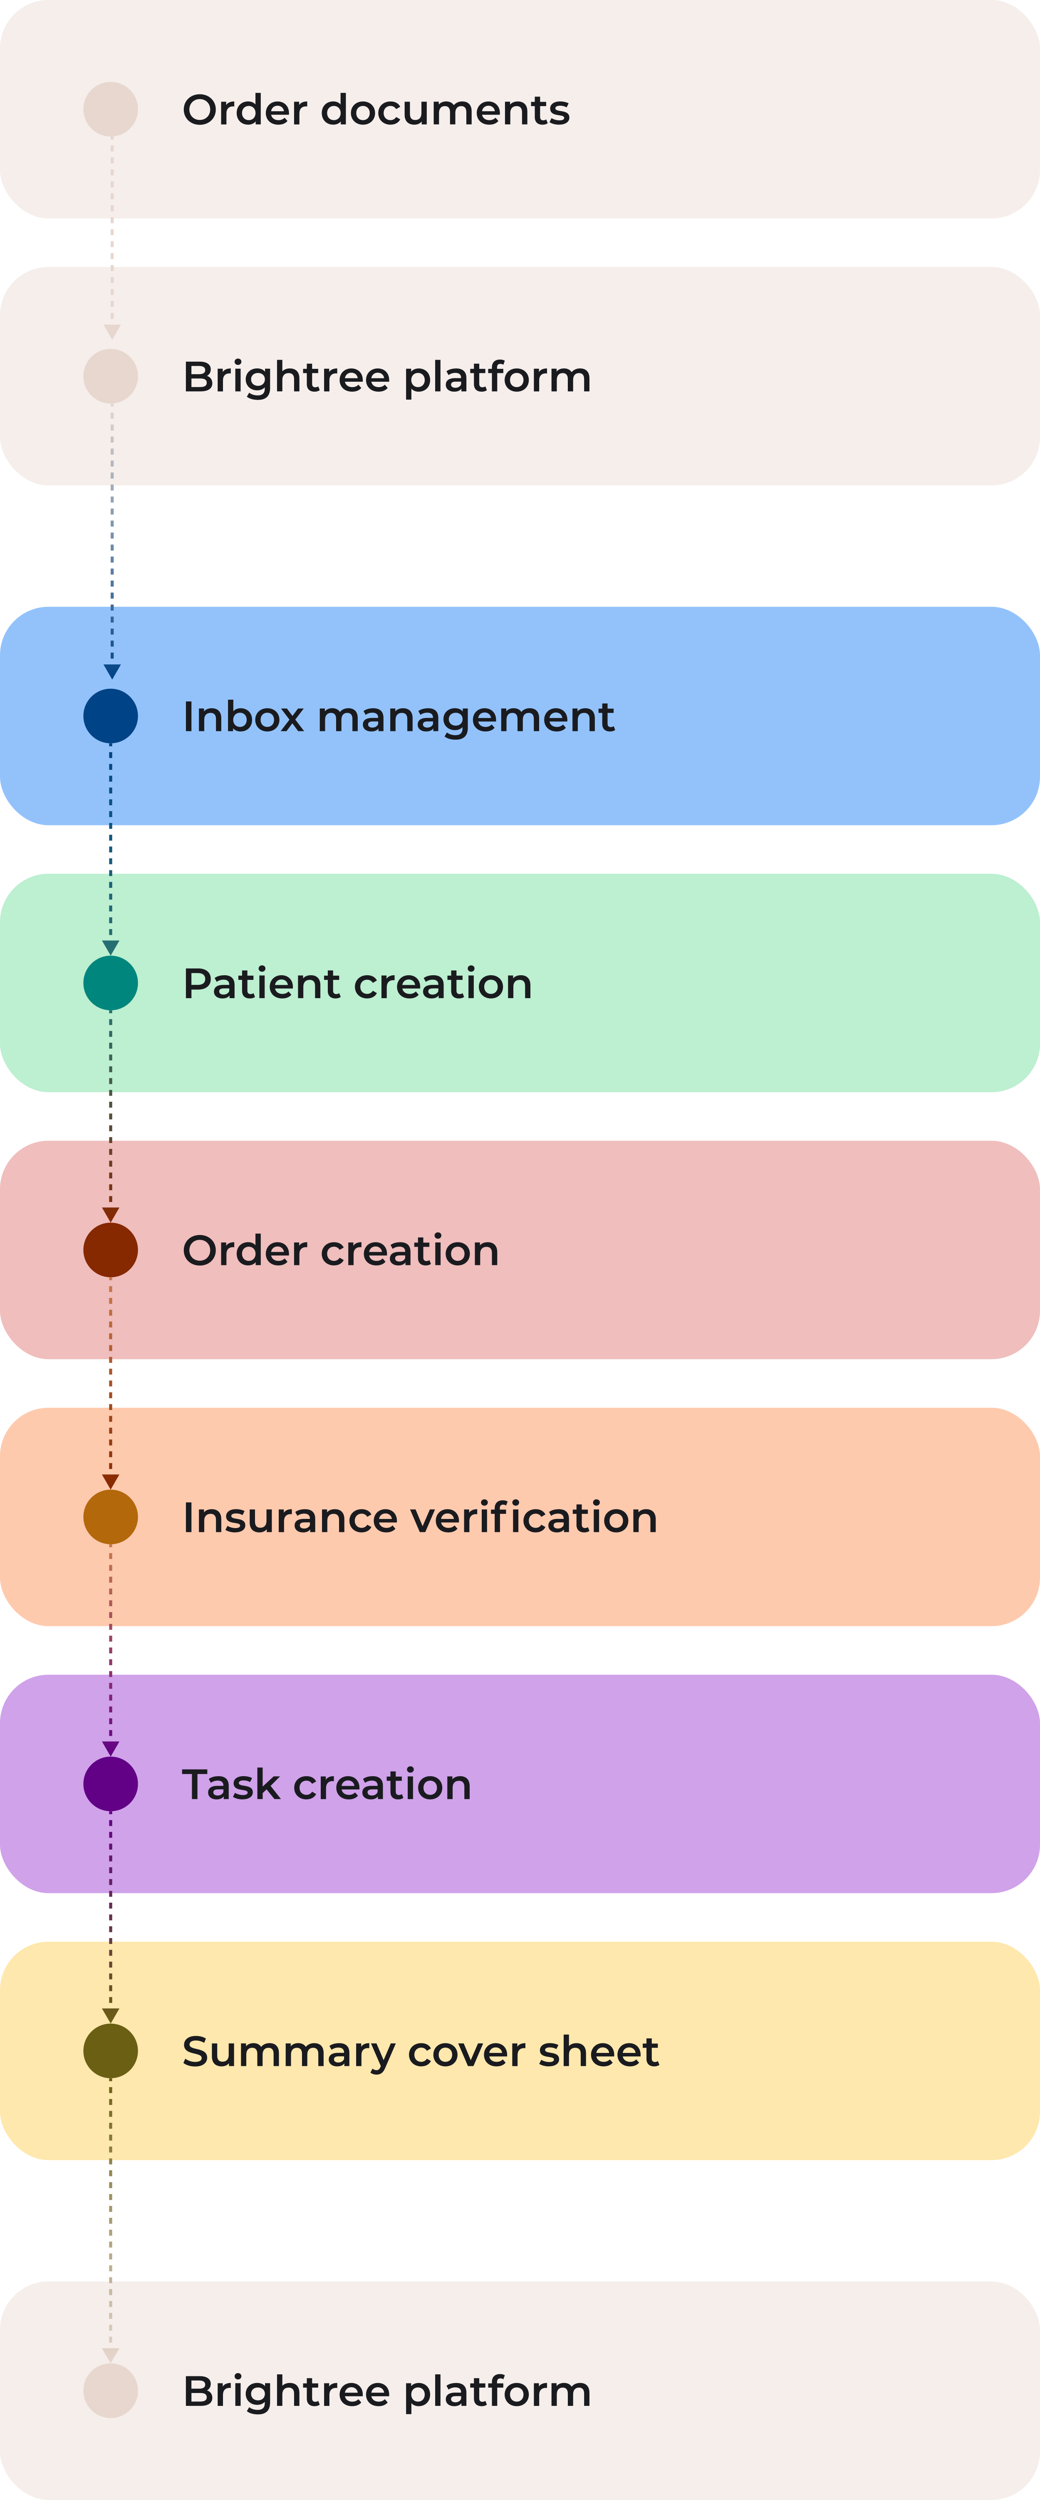
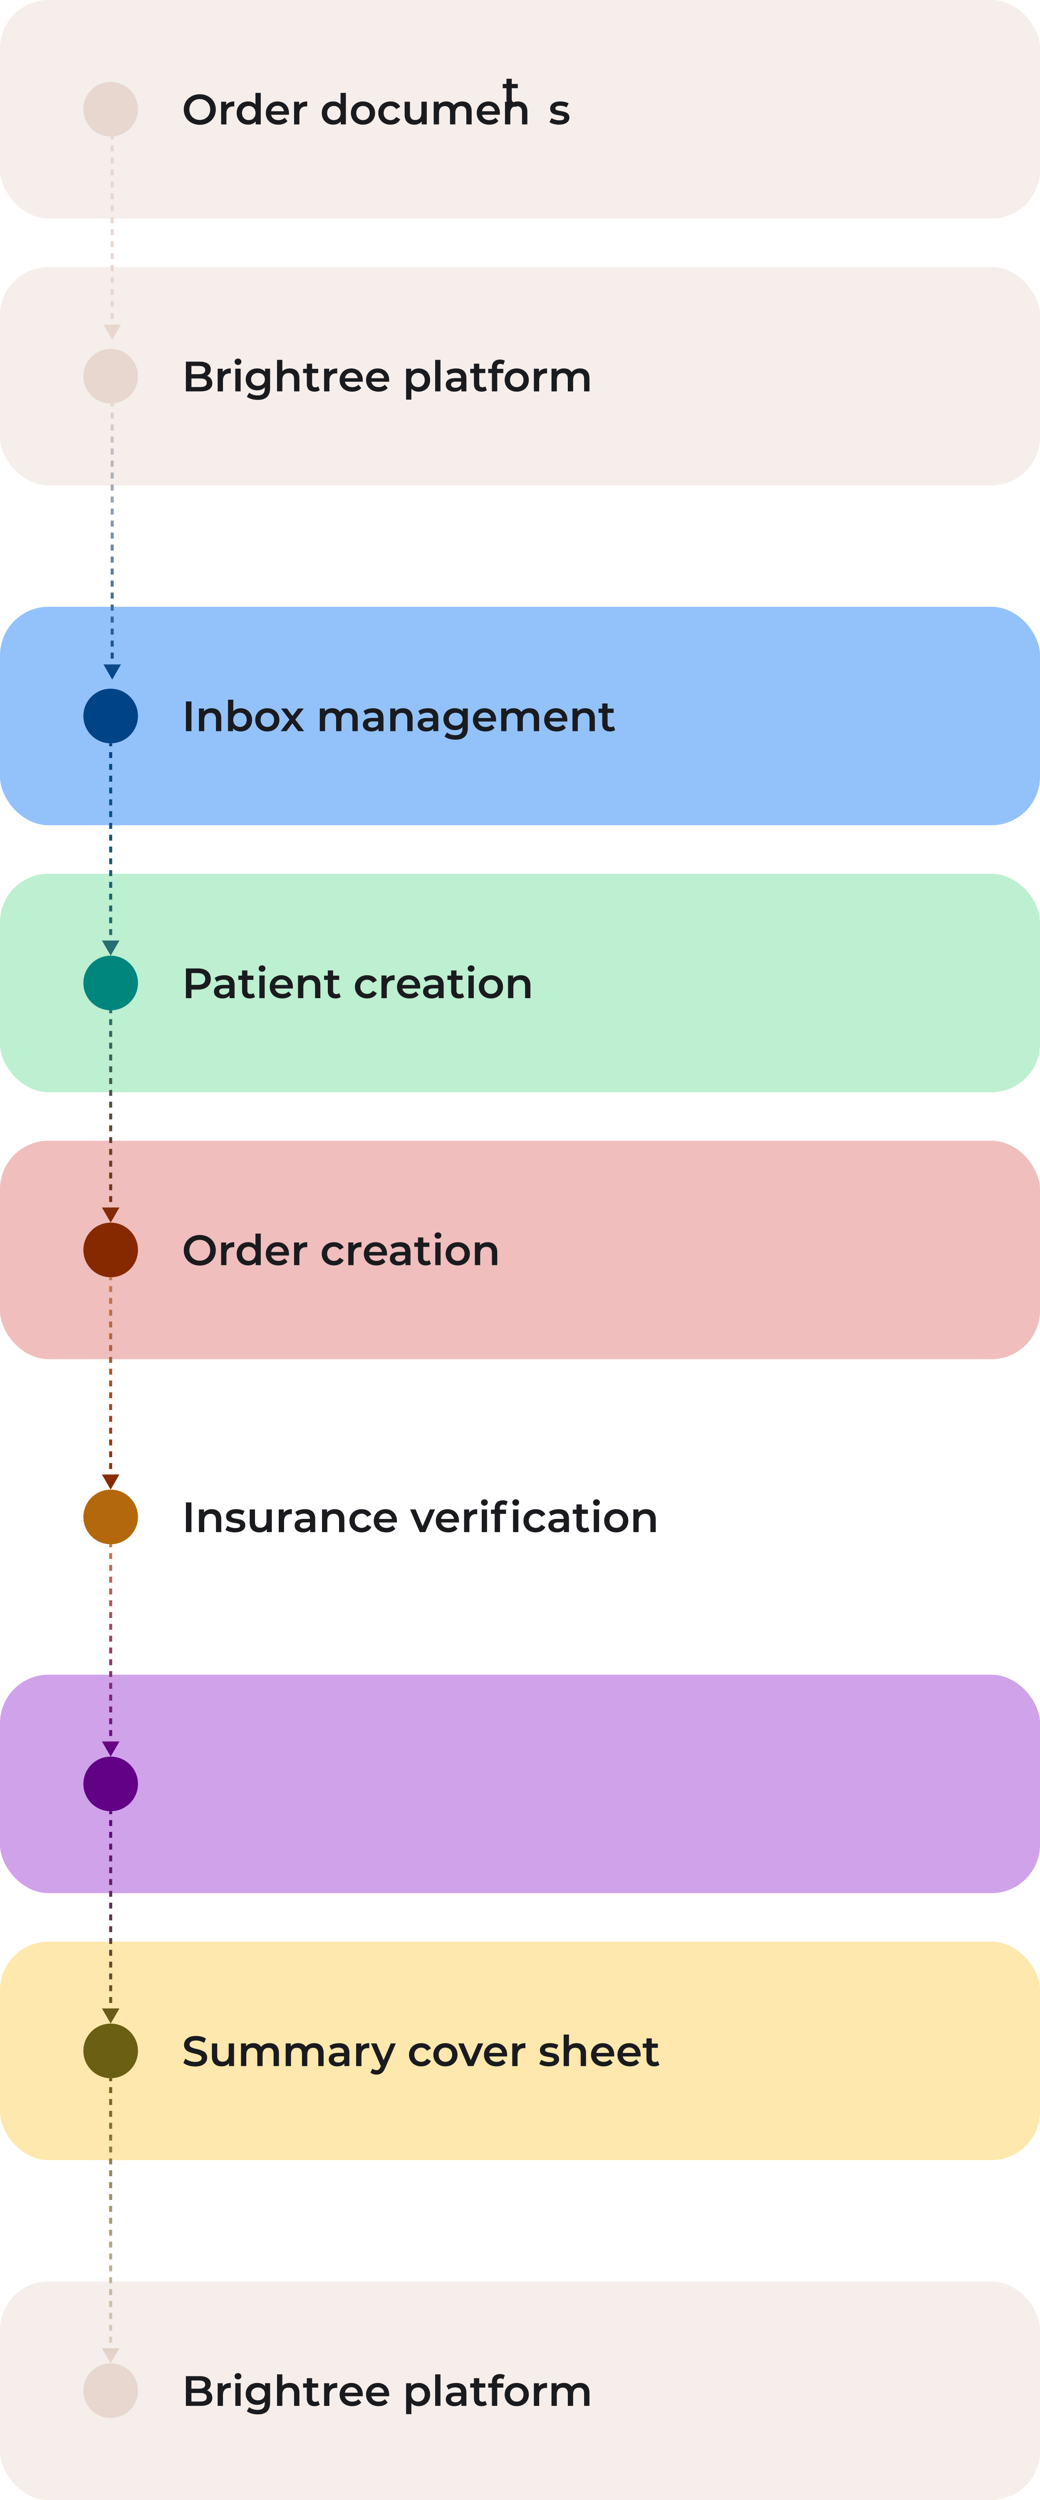
<svg xmlns="http://www.w3.org/2000/svg" id="Layer_2" data-name="Layer 2" viewBox="0 0 343 824">
  <defs>
    <style>
      .cls-1 {
        fill: #fecaae;
      }

      .cls-2 {
        fill: #efbebd;
      }

      .cls-3 {
        fill: url(#linear-gradient-7);
      }

      .cls-4 {
        fill: url(#linear-gradient-5);
      }

      .cls-5 {
        fill: url(#linear-gradient-6);
      }

      .cls-6 {
        fill: url(#linear-gradient-4);
      }

      .cls-7 {
        fill: url(#linear-gradient-3);
      }

      .cls-8 {
        fill: url(#linear-gradient-2);
      }

      .cls-9 {
        fill: #e7d7cf;
      }

      .cls-10 {
        fill: #ffe8ad;
      }

      .cls-11 {
        fill: url(#linear-gradient);
      }

      .cls-12 {
        stroke: #bdefd1;
      }

      .cls-12, .cls-13 {
        fill: none;
      }

      .cls-14 {
        fill: #00867d;
      }

      .cls-15 {
        fill: #1a1b1f;
      }

      .cls-16 {
        fill: #620086;
      }

      .cls-13 {
        stroke: #93c2fb;
      }

      .cls-17 {
        fill: #b4680c;
      }

      .cls-18 {
        fill: #d0a2ea;
      }

      .cls-19 {
        fill: #bdefd1;
      }

      .cls-20 {
        fill: #862800;
      }

      .cls-21 {
        fill: #6a5f13;
      }

      .cls-22 {
        fill: #f5eeeb;
      }

      .cls-23 {
        fill: #004386;
      }

      .cls-24 {
        fill: #93c2fb;
      }
    </style>
    <linearGradient id="linear-gradient" x1="36.49" y1="335" x2="36.49" y2="405" gradientTransform="translate(0 826) scale(1 -1)" gradientUnits="userSpaceOnUse">
      <stop offset="0" stop-color="#862800" />
      <stop offset="1" stop-color="#cb7a4a" />
    </linearGradient>
    <linearGradient id="linear-gradient-2" x1="36.5" y1="247" x2="36.5" y2="317" gradientTransform="translate(0 826) scale(1 -1)" gradientUnits="userSpaceOnUse">
      <stop offset="0" stop-color="#620086" />
      <stop offset="1" stop-color="#cb7a4a" />
    </linearGradient>
    <linearGradient id="linear-gradient-3" x1="36.5" y1="159" x2="36.5" y2="229" gradientTransform="translate(0 826) scale(1 -1)" gradientUnits="userSpaceOnUse">
      <stop offset="0" stop-color="#6a5f13" />
      <stop offset="1" stop-color="#620086" />
    </linearGradient>
    <linearGradient id="linear-gradient-4" x1="37" y1="693" x2="37" y2="602" gradientTransform="translate(0 826) scale(1 -1)" gradientUnits="userSpaceOnUse">
      <stop offset="0" stop-color="#e7d7cf" />
      <stop offset="1" stop-color="#004386" />
    </linearGradient>
    <linearGradient id="linear-gradient-5" x1="36.5" y1="511" x2="36.5" y2="581" gradientTransform="translate(0 826) scale(1 -1)" gradientUnits="userSpaceOnUse">
      <stop offset="0" stop-color="#277070" />
      <stop offset="1" stop-color="#004386" />
    </linearGradient>
    <linearGradient id="linear-gradient-6" x1="36.5" y1="423" x2="36.5" y2="493" gradientTransform="translate(0 826) scale(1 -1)" gradientUnits="userSpaceOnUse">
      <stop offset="0" stop-color="#862800" />
      <stop offset="1" stop-color="#277070" />
    </linearGradient>
    <linearGradient id="linear-gradient-7" x1="36.49" y1="47" x2="36.49" y2="141" gradientTransform="translate(0 826) scale(1 -1)" gradientUnits="userSpaceOnUse">
      <stop offset="0" stop-color="#e7d7cf" />
      <stop offset="1" stop-color="#6a5f13" />
    </linearGradient>
  </defs>
  <g id="Layer_1-2" data-name="Layer 1">
    <g>
      <rect class="cls-22" width="343" height="72" rx="16" ry="16" />
      <circle class="cls-9" cx="36.5" cy="36" r="9" />
-       <path class="cls-15" d="M65.89,41.14c-3.04,0-5.28-2.14-5.28-5.04s2.24-5.04,5.28-5.04,5.28,2.13,5.28,5.04-2.24,5.04-5.28,5.04ZM65.89,39.54c1.97,0,3.44-1.44,3.44-3.44s-1.47-3.44-3.44-3.44-3.44,1.44-3.44,3.44,1.47,3.44,3.44,3.44ZM74.6,34.62c.5-.78,1.41-1.18,2.66-1.18v1.67c-.15-.03-.28-.04-.41-.04-1.33,0-2.17.78-2.17,2.31v3.63h-1.75v-7.48h1.67v1.09ZM84.25,30.61h1.75v10.39h-1.68v-.97c-.59.71-1.46,1.06-2.48,1.06-2.17,0-3.78-1.51-3.78-3.84s1.61-3.82,3.78-3.82c.97,0,1.82.32,2.41,1.01v-3.84ZM82.05,39.6c1.26,0,2.23-.91,2.23-2.34s-.97-2.34-2.23-2.34-2.23.91-2.23,2.34.97,2.34,2.23,2.34ZM95.32,37.3c0,.14-.01.35-.03.52h-5.87c.21,1.09,1.12,1.79,2.42,1.79.84,0,1.5-.27,2.03-.81l.94,1.08c-.67.8-1.72,1.22-3.01,1.22-2.51,0-4.13-1.61-4.13-3.84s1.64-3.82,3.86-3.82,3.78,1.53,3.78,3.86ZM91.54,34.84c-1.13,0-1.96.73-2.13,1.82h4.24c-.14-1.08-.97-1.82-2.11-1.82ZM98.66,34.62c.5-.78,1.41-1.18,2.66-1.18v1.67c-.15-.03-.28-.04-.41-.04-1.33,0-2.17.78-2.17,2.31v3.63h-1.75v-7.48h1.67v1.09ZM112.32,30.61h1.75v10.39h-1.68v-.97c-.59.71-1.46,1.06-2.48,1.06-2.17,0-3.78-1.51-3.78-3.84s1.61-3.82,3.78-3.82c.97,0,1.82.32,2.41,1.01v-3.84ZM110.12,39.6c1.26,0,2.23-.91,2.23-2.34s-.97-2.34-2.23-2.34-2.23.91-2.23,2.34.97,2.34,2.23,2.34ZM119.71,41.1c-2.3,0-3.98-1.6-3.98-3.84s1.68-3.82,3.98-3.82,3.99,1.58,3.99,3.82-1.67,3.84-3.99,3.84ZM119.71,39.6c1.27,0,2.23-.91,2.23-2.34s-.95-2.34-2.23-2.34-2.21.91-2.21,2.34.95,2.34,2.21,2.34ZM128.81,41.1c-2.37,0-4.05-1.6-4.05-3.84s1.68-3.82,4.05-3.82c1.46,0,2.62.6,3.19,1.74l-1.34.78c-.45-.71-1.12-1.04-1.86-1.04-1.29,0-2.27.9-2.27,2.34s.98,2.34,2.27,2.34c.74,0,1.41-.32,1.86-1.04l1.34.78c-.57,1.12-1.74,1.75-3.19,1.75ZM139,33.52h1.75v7.48h-1.67v-.95c-.56.69-1.44,1.05-2.41,1.05-1.92,0-3.22-1.05-3.22-3.3v-4.27h1.75v4.03c0,1.36.64,2,1.75,2,1.22,0,2.04-.76,2.04-2.25v-3.78ZM152.48,33.44c1.81,0,3.07,1.02,3.07,3.28v4.28h-1.75v-4.06c0-1.33-.62-1.97-1.68-1.97-1.15,0-1.95.76-1.95,2.24v3.79h-1.75v-4.06c0-1.33-.62-1.97-1.68-1.97-1.16,0-1.95.76-1.95,2.24v3.79h-1.75v-7.48h1.67v.95c.56-.67,1.43-1.04,2.45-1.04,1.09,0,2,.41,2.52,1.25.6-.77,1.61-1.25,2.8-1.25ZM164.88,37.3c0,.14-.01.35-.03.52h-5.87c.21,1.09,1.12,1.79,2.42,1.79.84,0,1.5-.27,2.03-.81l.94,1.08c-.67.8-1.72,1.22-3.01,1.22-2.51,0-4.13-1.61-4.13-3.84s1.64-3.82,3.86-3.82,3.78,1.53,3.78,3.86ZM161.1,34.84c-1.13,0-1.96.73-2.13,1.82h4.24c-.14-1.08-.97-1.82-2.11-1.82ZM170.8,33.44c1.79,0,3.12,1.02,3.12,3.28v4.28h-1.75v-4.06c0-1.33-.66-1.97-1.78-1.97-1.25,0-2.09.76-2.09,2.25v3.78h-1.75v-7.48h1.67v.97c.57-.69,1.48-1.05,2.58-1.05ZM180.15,39.35l.49,1.25c-.42.34-1.05.5-1.68.5-1.64,0-2.58-.87-2.58-2.52v-3.6h-1.23v-1.4h1.23v-1.71h1.75v1.71h2v1.4h-2v3.56c0,.73.36,1.12,1.04,1.12.36,0,.71-.1.98-.31ZM184.39,41.1c-1.25,0-2.49-.36-3.16-.84l.67-1.33c.66.43,1.67.74,2.6.74,1.11,0,1.57-.31,1.57-.83,0-1.43-4.62-.08-4.62-3.07,0-1.41,1.27-2.34,3.29-2.34.99,0,2.13.24,2.8.64l-.67,1.33c-.71-.42-1.43-.56-2.14-.56-1.06,0-1.57.35-1.57.84,0,1.51,4.62.17,4.62,3.09,0,1.4-1.29,2.31-3.39,2.31Z" />
+       <path class="cls-15" d="M65.89,41.14c-3.04,0-5.28-2.14-5.28-5.04s2.24-5.04,5.28-5.04,5.28,2.13,5.28,5.04-2.24,5.04-5.28,5.04ZM65.89,39.54c1.97,0,3.44-1.44,3.44-3.44s-1.47-3.44-3.44-3.44-3.44,1.44-3.44,3.44,1.47,3.44,3.44,3.44ZM74.6,34.62c.5-.78,1.41-1.18,2.66-1.18v1.67c-.15-.03-.28-.04-.41-.04-1.33,0-2.17.78-2.17,2.31v3.63h-1.75v-7.48h1.67v1.09ZM84.25,30.61h1.75v10.39h-1.68v-.97c-.59.71-1.46,1.06-2.48,1.06-2.17,0-3.78-1.51-3.78-3.84s1.61-3.82,3.78-3.82c.97,0,1.82.32,2.41,1.01v-3.84ZM82.05,39.6c1.26,0,2.23-.91,2.23-2.34s-.97-2.34-2.23-2.34-2.23.91-2.23,2.34.97,2.34,2.23,2.34ZM95.32,37.3c0,.14-.01.35-.03.52h-5.87c.21,1.09,1.12,1.79,2.42,1.79.84,0,1.5-.27,2.03-.81l.94,1.08c-.67.8-1.72,1.22-3.01,1.22-2.51,0-4.13-1.61-4.13-3.84s1.64-3.82,3.86-3.82,3.78,1.53,3.78,3.86ZM91.54,34.84c-1.13,0-1.96.73-2.13,1.82h4.24c-.14-1.08-.97-1.82-2.11-1.82ZM98.66,34.62c.5-.78,1.41-1.18,2.66-1.18v1.67c-.15-.03-.28-.04-.41-.04-1.33,0-2.17.78-2.17,2.31v3.63h-1.75v-7.48h1.67v1.09ZM112.32,30.61h1.75v10.39h-1.68v-.97c-.59.71-1.46,1.06-2.48,1.06-2.17,0-3.78-1.51-3.78-3.84s1.61-3.82,3.78-3.82c.97,0,1.82.32,2.41,1.01v-3.84ZM110.12,39.6c1.26,0,2.23-.91,2.23-2.34s-.97-2.34-2.23-2.34-2.23.91-2.23,2.34.97,2.34,2.23,2.34ZM119.71,41.1c-2.3,0-3.98-1.6-3.98-3.84s1.68-3.82,3.98-3.82,3.99,1.58,3.99,3.82-1.67,3.84-3.99,3.84ZM119.71,39.6c1.27,0,2.23-.91,2.23-2.34s-.95-2.34-2.23-2.34-2.21.91-2.21,2.34.95,2.34,2.21,2.34ZM128.81,41.1c-2.37,0-4.05-1.6-4.05-3.84s1.68-3.82,4.05-3.82c1.46,0,2.62.6,3.19,1.74l-1.34.78c-.45-.71-1.12-1.04-1.86-1.04-1.29,0-2.27.9-2.27,2.34s.98,2.34,2.27,2.34c.74,0,1.41-.32,1.86-1.04l1.34.78c-.57,1.12-1.74,1.75-3.19,1.75ZM139,33.52h1.75v7.48h-1.67v-.95c-.56.69-1.44,1.05-2.41,1.05-1.92,0-3.22-1.05-3.22-3.3v-4.27h1.75v4.03c0,1.36.64,2,1.75,2,1.22,0,2.04-.76,2.04-2.25v-3.78ZM152.48,33.44c1.81,0,3.07,1.02,3.07,3.28v4.28h-1.75v-4.06c0-1.33-.62-1.97-1.68-1.97-1.15,0-1.95.76-1.95,2.24v3.79h-1.75v-4.06c0-1.33-.62-1.97-1.68-1.97-1.16,0-1.95.76-1.95,2.24v3.79h-1.75v-7.48h1.67v.95c.56-.67,1.43-1.04,2.45-1.04,1.09,0,2,.41,2.52,1.25.6-.77,1.61-1.25,2.8-1.25ZM164.88,37.3c0,.14-.01.35-.03.52h-5.87c.21,1.09,1.12,1.79,2.42,1.79.84,0,1.5-.27,2.03-.81l.94,1.08c-.67.8-1.72,1.22-3.01,1.22-2.51,0-4.13-1.61-4.13-3.84s1.64-3.82,3.86-3.82,3.78,1.53,3.78,3.86ZM161.1,34.84c-1.13,0-1.96.73-2.13,1.82h4.24c-.14-1.08-.97-1.82-2.11-1.82ZM170.8,33.44c1.79,0,3.12,1.02,3.12,3.28v4.28h-1.75v-4.06c0-1.33-.66-1.97-1.78-1.97-1.25,0-2.09.76-2.09,2.25v3.78h-1.75v-7.48h1.67v.97c.57-.69,1.48-1.05,2.58-1.05Zl.49,1.25c-.42.34-1.05.5-1.68.5-1.64,0-2.58-.87-2.58-2.52v-3.6h-1.23v-1.4h1.23v-1.71h1.75v1.71h2v1.4h-2v3.56c0,.73.36,1.12,1.04,1.12.36,0,.71-.1.98-.31ZM184.39,41.1c-1.25,0-2.49-.36-3.16-.84l.67-1.33c.66.43,1.67.74,2.6.74,1.11,0,1.57-.31,1.57-.83,0-1.43-4.62-.08-4.62-3.07,0-1.41,1.27-2.34,3.29-2.34.99,0,2.13.24,2.8.64l-.67,1.33c-.71-.42-1.43-.56-2.14-.56-1.06,0-1.57.35-1.57.84,0,1.51,4.62.17,4.62,3.09,0,1.4-1.29,2.31-3.39,2.31Z" />
      <rect class="cls-22" y="88" width="343" height="72" rx="16" ry="16" />
      <circle class="cls-9" cx="36.5" cy="124" r="9" />
      <path class="cls-15" d="M68.26,123.9c1.05.34,1.76,1.16,1.76,2.44,0,1.68-1.32,2.66-3.84,2.66h-4.87v-9.8h4.59c2.35,0,3.61.99,3.61,2.55,0,1.01-.5,1.75-1.26,2.16ZM65.71,120.63h-2.58v2.7h2.58c1.26,0,1.97-.45,1.97-1.34s-.71-1.36-1.97-1.36ZM66.08,127.57c1.37,0,2.11-.43,2.11-1.41s-.74-1.41-2.11-1.41h-2.94v2.83h2.94ZM73.46,122.62c.5-.78,1.41-1.18,2.66-1.18v1.67c-.15-.03-.28-.04-.41-.04-1.33,0-2.17.78-2.17,2.31v3.63h-1.75v-7.48h1.67v1.09ZM78.49,120.29c-.64,0-1.12-.46-1.12-1.05s.48-1.05,1.12-1.05,1.12.43,1.12,1.01c0,.62-.46,1.09-1.12,1.09ZM77.61,129v-7.48h1.75v7.48h-1.75ZM87.41,121.52h1.67v6.34c0,2.72-1.41,3.95-4.03,3.95-1.4,0-2.79-.36-3.64-1.06l.78-1.32c.66.55,1.72.9,2.76.9,1.65,0,2.38-.76,2.38-2.27v-.39c-.62.67-1.5.99-2.51.99-2.14,0-3.78-1.46-3.78-3.63s1.64-3.6,3.78-3.6c1.05,0,1.97.34,2.59,1.08v-.99ZM85.09,127.18c1.32,0,2.27-.87,2.27-2.14s-.95-2.11-2.27-2.11-2.28.85-2.28,2.11.95,2.14,2.28,2.14ZM95.62,121.44c1.79,0,3.12,1.02,3.12,3.28v4.28h-1.75v-4.06c0-1.33-.66-1.97-1.78-1.97-1.25,0-2.09.76-2.09,2.25v3.78h-1.75v-10.39h1.75v3.78c.57-.62,1.46-.95,2.49-.95ZM104.96,127.35l.49,1.25c-.42.34-1.05.5-1.68.5-1.64,0-2.58-.87-2.58-2.52v-3.6h-1.23v-1.4h1.23v-1.71h1.75v1.71h2v1.4h-2v3.56c0,.73.36,1.12,1.04,1.12.36,0,.71-.1.98-.31ZM108.56,122.62c.5-.78,1.41-1.18,2.66-1.18v1.67c-.15-.03-.28-.04-.41-.04-1.33,0-2.17.78-2.17,2.31v3.63h-1.75v-7.48h1.67v1.09ZM119.66,125.3c0,.14-.01.35-.03.52h-5.87c.21,1.09,1.12,1.79,2.42,1.79.84,0,1.5-.27,2.03-.81l.94,1.08c-.67.8-1.72,1.22-3.01,1.22-2.51,0-4.13-1.61-4.13-3.84s1.64-3.82,3.86-3.82,3.78,1.53,3.78,3.86ZM115.88,122.84c-1.13,0-1.96.73-2.13,1.82h4.24c-.14-1.08-.97-1.82-2.11-1.82ZM128.37,125.3c0,.14-.01.35-.03.52h-5.87c.21,1.09,1.12,1.79,2.42,1.79.84,0,1.5-.27,2.03-.81l.94,1.08c-.67.8-1.72,1.22-3.01,1.22-2.51,0-4.13-1.61-4.13-3.84s1.64-3.82,3.86-3.82,3.78,1.53,3.78,3.86ZM124.59,122.84c-1.13,0-1.96.73-2.13,1.82h4.24c-.14-1.08-.97-1.82-2.11-1.82ZM138.07,121.44c2.18,0,3.79,1.51,3.79,3.82s-1.61,3.84-3.79,3.84c-.95,0-1.79-.32-2.39-1.01v3.63h-1.75v-10.19h1.67v.98c.59-.71,1.46-1.06,2.48-1.06ZM137.87,127.6c1.26,0,2.21-.91,2.21-2.34s-.95-2.34-2.21-2.34-2.23.91-2.23,2.34.97,2.34,2.23,2.34ZM143.52,129v-10.39h1.75v10.39h-1.75ZM150.42,121.44c2.16,0,3.4,1.02,3.4,3.18v4.38h-1.65v-.91c-.42.64-1.23,1.01-2.35,1.01-1.71,0-2.79-.94-2.79-2.24s.84-2.23,3.11-2.23h1.93v-.11c0-1.02-.62-1.62-1.86-1.62-.84,0-1.71.28-2.27.74l-.69-1.27c.8-.62,1.96-.92,3.16-.92ZM150.19,127.82c.85,0,1.6-.39,1.89-1.16v-.87h-1.81c-1.19,0-1.51.45-1.51.99,0,.63.53,1.04,1.43,1.04ZM160.08,127.35l.49,1.25c-.42.34-1.05.5-1.68.5-1.64,0-2.58-.87-2.58-2.52v-3.6h-1.23v-1.4h1.23v-1.71h1.75v1.71h2v1.4h-2v3.56c0,.73.36,1.12,1.04,1.12.36,0,.71-.1.98-.31ZM165.04,119.93c-.73,0-1.11.41-1.11,1.2v.45h2.06v1.4h-2v6.02h-1.75v-6.02h-1.23v-1.4h1.23v-.48c0-1.57.94-2.59,2.67-2.59.6,0,1.19.13,1.58.41l-.49,1.32c-.27-.18-.6-.31-.97-.31ZM170.42,129.1c-2.3,0-3.98-1.6-3.98-3.84s1.68-3.82,3.98-3.82,3.99,1.58,3.99,3.82-1.67,3.84-3.99,3.84ZM170.42,127.6c1.27,0,2.23-.91,2.23-2.34s-.95-2.34-2.23-2.34-2.21.91-2.21,2.34.95,2.34,2.21,2.34ZM177.75,122.62c.5-.78,1.41-1.18,2.66-1.18v1.67c-.15-.03-.28-.04-.41-.04-1.33,0-2.17.78-2.17,2.31v3.63h-1.75v-7.48h1.67v1.09ZM191.33,121.44c1.81,0,3.07,1.02,3.07,3.28v4.28h-1.75v-4.06c0-1.33-.62-1.97-1.68-1.97-1.15,0-1.95.76-1.95,2.24v3.79h-1.75v-4.06c0-1.33-.62-1.97-1.68-1.97-1.16,0-1.95.76-1.95,2.24v3.79h-1.75v-7.48h1.67v.95c.56-.67,1.43-1.04,2.45-1.04,1.09,0,2,.41,2.52,1.25.6-.77,1.61-1.25,2.8-1.25Z" />
      <path class="cls-9" d="M37,112l2.89-5h-5.77l2.89,5ZM37,45h-.5v.99h1v-.99h-.5ZM37,47.96h-.5v1.97h1v-1.97h-.5ZM37,51.9h-.5v1.97h1v-1.97h-.5ZM37,55.84h-.5v1.97h1v-1.97h-.5ZM37,59.78h-.5v1.97h1v-1.97h-.5ZM37,63.72h-.5v1.97h1v-1.97h-.5ZM37,67.66h-.5v1.97h1v-1.97h-.5ZM37,71.6h-.5v1.97h1v-1.97h-.5ZM37,75.54h-.5v1.97h1v-1.97h-.5ZM37,79.49h-.5v1.97h1v-1.97h-.5ZM37,83.43h-.5v1.97h1v-1.97h-.5ZM37,87.37h-.5v1.97h1v-1.97h-.5ZM37,91.31h-.5v1.97h1v-1.97h-.5ZM37,95.25h-.5v1.97h1v-1.97h-.5ZM37,99.19h-.5v1.97h1v-1.97h-.5ZM37,103.13h-.5v1.97h1v-1.97h-.5ZM37,107.07h-.5v1.97h1v-1.97h-.5Z" />
      <rect class="cls-24" x=".5" y="200.5" width="342" height="71" rx="15.5" ry="15.5" />
      <rect class="cls-13" x=".5" y="200.5" width="342" height="71" rx="15.5" ry="15.5" />
      <circle class="cls-23" cx="36.5" cy="236" r="9" />
      <path class="cls-15" d="M61.32,241v-9.8h1.82v9.8h-1.82ZM69.86,233.44c1.79,0,3.12,1.02,3.12,3.28v4.28h-1.75v-4.06c0-1.33-.66-1.97-1.78-1.97-1.25,0-2.09.76-2.09,2.25v3.78h-1.75v-7.48h1.67v.97c.57-.69,1.48-1.05,2.58-1.05ZM79.35,233.44c2.18,0,3.79,1.5,3.79,3.82s-1.61,3.84-3.79,3.84c-1.02,0-1.89-.35-2.48-1.06v.97h-1.67v-10.39h1.75v3.82c.6-.67,1.44-.99,2.39-.99ZM79.15,239.6c1.26,0,2.21-.91,2.21-2.34s-.95-2.34-2.21-2.34-2.23.91-2.23,2.34.97,2.34,2.23,2.34ZM88.16,241.1c-2.3,0-3.98-1.6-3.98-3.84s1.68-3.82,3.98-3.82,3.99,1.58,3.99,3.82-1.67,3.84-3.99,3.84ZM88.16,239.6c1.27,0,2.23-.91,2.23-2.34s-.95-2.34-2.23-2.34-2.21.91-2.21,2.34.95,2.34,2.21,2.34ZM100.31,241h-1.97l-1.92-2.59-1.93,2.59h-1.93l2.91-3.79-2.79-3.68h1.95l1.83,2.45,1.83-2.45h1.89l-2.8,3.65,2.93,3.82ZM114.91,233.44c1.81,0,3.07,1.02,3.07,3.28v4.28h-1.75v-4.06c0-1.33-.62-1.97-1.68-1.97-1.15,0-1.95.76-1.95,2.24v3.79h-1.75v-4.06c0-1.33-.62-1.97-1.68-1.97-1.16,0-1.95.76-1.95,2.24v3.79h-1.75v-7.48h1.67v.95c.56-.67,1.43-1.04,2.45-1.04,1.09,0,2,.41,2.52,1.25.6-.77,1.61-1.25,2.8-1.25ZM123.07,233.44c2.16,0,3.4,1.02,3.4,3.18v4.38h-1.65v-.91c-.42.64-1.23,1.01-2.35,1.01-1.71,0-2.79-.94-2.79-2.24s.84-2.23,3.11-2.23h1.93v-.11c0-1.02-.62-1.62-1.86-1.62-.84,0-1.71.28-2.27.74l-.69-1.27c.8-.62,1.96-.92,3.16-.92ZM122.83,239.82c.85,0,1.6-.39,1.89-1.16v-.87h-1.81c-1.19,0-1.51.45-1.51.99,0,.63.53,1.04,1.43,1.04ZM132.96,233.44c1.79,0,3.12,1.02,3.12,3.28v4.28h-1.75v-4.06c0-1.33-.66-1.97-1.78-1.97-1.25,0-2.09.76-2.09,2.25v3.78h-1.75v-7.48h1.67v.97c.57-.69,1.48-1.05,2.58-1.05ZM141.15,233.44c2.16,0,3.4,1.02,3.4,3.18v4.38h-1.65v-.91c-.42.64-1.23,1.01-2.35,1.01-1.71,0-2.79-.94-2.79-2.24s.84-2.23,3.11-2.23h1.93v-.11c0-1.02-.62-1.62-1.86-1.62-.84,0-1.71.28-2.27.74l-.69-1.27c.8-.62,1.96-.92,3.16-.92ZM140.92,239.82c.85,0,1.6-.39,1.89-1.16v-.87h-1.81c-1.19,0-1.51.45-1.51.99,0,.63.53,1.04,1.43,1.04ZM152.62,233.52h1.67v6.34c0,2.72-1.41,3.95-4.03,3.95-1.4,0-2.79-.36-3.64-1.06l.78-1.32c.66.55,1.72.9,2.76.9,1.65,0,2.38-.76,2.38-2.27v-.39c-.62.67-1.5.99-2.51.99-2.14,0-3.78-1.46-3.78-3.63s1.64-3.6,3.78-3.6c1.05,0,1.97.34,2.59,1.08v-.99ZM150.3,239.18c1.32,0,2.27-.87,2.27-2.14s-.95-2.11-2.27-2.11-2.28.85-2.28,2.11.95,2.14,2.28,2.14ZM163.62,237.3c0,.14-.01.35-.03.52h-5.87c.21,1.09,1.12,1.79,2.42,1.79.84,0,1.5-.27,2.03-.81l.94,1.08c-.67.8-1.72,1.22-3.01,1.22-2.51,0-4.13-1.61-4.13-3.84s1.64-3.82,3.86-3.82,3.78,1.53,3.78,3.86ZM159.84,234.84c-1.13,0-1.96.73-2.13,1.82h4.24c-.14-1.08-.97-1.82-2.11-1.82ZM174.74,233.44c1.81,0,3.07,1.02,3.07,3.28v4.28h-1.75v-4.06c0-1.33-.62-1.97-1.68-1.97-1.15,0-1.95.76-1.95,2.24v3.79h-1.75v-4.06c0-1.33-.62-1.97-1.68-1.97-1.16,0-1.95.76-1.95,2.24v3.79h-1.75v-7.48h1.67v.95c.56-.67,1.43-1.04,2.45-1.04,1.09,0,2,.41,2.52,1.25.6-.77,1.61-1.25,2.8-1.25ZM187.13,237.3c0,.14-.01.35-.03.52h-5.87c.21,1.09,1.12,1.79,2.42,1.79.84,0,1.5-.27,2.03-.81l.94,1.08c-.67.8-1.72,1.22-3.01,1.22-2.51,0-4.13-1.61-4.13-3.84s1.64-3.82,3.86-3.82,3.78,1.53,3.78,3.86ZM183.35,234.84c-1.13,0-1.96.73-2.13,1.82h4.24c-.14-1.08-.97-1.82-2.11-1.82ZM193.06,233.44c1.79,0,3.12,1.02,3.12,3.28v4.28h-1.75v-4.06c0-1.33-.66-1.97-1.78-1.97-1.25,0-2.09.76-2.09,2.25v3.78h-1.75v-7.48h1.67v.97c.57-.69,1.48-1.05,2.58-1.05ZM202.4,239.35l.49,1.25c-.42.34-1.05.5-1.68.5-1.64,0-2.58-.87-2.58-2.52v-3.6h-1.23v-1.4h1.23v-1.71h1.75v1.71h2v1.4h-2v3.56c0,.73.36,1.12,1.04,1.12.36,0,.71-.1.98-.31Z" />
      <rect class="cls-19" x=".5" y="288.5" width="342" height="71" rx="15.5" ry="15.5" />
      <rect class="cls-12" x=".5" y="288.5" width="342" height="71" rx="15.5" ry="15.5" />
      <circle class="cls-14" cx="36.5" cy="324" r="9" />
      <path class="cls-15" d="M65.35,319.2c2.58,0,4.17,1.32,4.17,3.49s-1.6,3.49-4.17,3.49h-2.21v2.83h-1.82v-9.8h4.03ZM65.26,324.63c1.6,0,2.42-.71,2.42-1.95s-.83-1.95-2.42-1.95h-2.13v3.89h2.13ZM73.96,321.44c2.16,0,3.4,1.02,3.4,3.18v4.38h-1.65v-.91c-.42.64-1.23,1.01-2.35,1.01-1.71,0-2.79-.94-2.79-2.24s.84-2.23,3.11-2.23h1.93v-.11c0-1.02-.62-1.62-1.86-1.62-.84,0-1.71.28-2.27.74l-.69-1.27c.8-.62,1.96-.92,3.16-.92ZM73.72,327.82c.85,0,1.6-.39,1.89-1.16v-.87h-1.81c-1.19,0-1.51.45-1.51.99,0,.63.53,1.04,1.43,1.04ZM83.61,327.35l.49,1.25c-.42.34-1.05.5-1.68.5-1.64,0-2.58-.87-2.58-2.52v-3.6h-1.23v-1.4h1.23v-1.71h1.75v1.71h2v1.4h-2v3.56c0,.73.36,1.12,1.04,1.12.36,0,.71-.1.98-.31ZM86.42,320.29c-.64,0-1.12-.46-1.12-1.05s.48-1.05,1.12-1.05,1.12.43,1.12,1.01c0,.62-.46,1.09-1.12,1.09ZM85.54,329v-7.48h1.75v7.48h-1.75ZM96.61,325.3c0,.14-.01.35-.03.52h-5.87c.21,1.09,1.12,1.79,2.42,1.79.84,0,1.5-.27,2.03-.81l.94,1.08c-.67.8-1.72,1.22-3.01,1.22-2.51,0-4.13-1.61-4.13-3.84s1.64-3.82,3.86-3.82,3.78,1.53,3.78,3.86ZM92.83,322.84c-1.13,0-1.96.73-2.13,1.82h4.24c-.14-1.08-.97-1.82-2.11-1.82ZM102.54,321.44c1.79,0,3.12,1.02,3.12,3.28v4.28h-1.75v-4.06c0-1.33-.66-1.97-1.78-1.97-1.25,0-2.09.76-2.09,2.25v3.78h-1.75v-7.48h1.67v.97c.57-.69,1.48-1.05,2.58-1.05ZM111.88,327.35l.49,1.25c-.42.34-1.05.5-1.68.5-1.64,0-2.58-.87-2.58-2.52v-3.6h-1.23v-1.4h1.23v-1.71h1.75v1.71h2v1.4h-2v3.56c0,.73.36,1.12,1.04,1.12.36,0,.71-.1.98-.31ZM121.11,329.1c-2.37,0-4.05-1.6-4.05-3.84s1.68-3.82,4.05-3.82c1.46,0,2.62.6,3.19,1.74l-1.34.78c-.45-.71-1.12-1.04-1.86-1.04-1.29,0-2.27.9-2.27,2.34s.98,2.34,2.27,2.34c.74,0,1.41-.32,1.86-1.04l1.34.78c-.57,1.12-1.74,1.75-3.19,1.75ZM127.48,322.62c.5-.78,1.41-1.18,2.66-1.18v1.67c-.15-.03-.28-.04-.41-.04-1.33,0-2.17.78-2.17,2.31v3.63h-1.75v-7.48h1.67v1.09ZM138.59,325.3c0,.14-.01.35-.03.52h-5.87c.21,1.09,1.12,1.79,2.42,1.79.84,0,1.5-.27,2.03-.81l.94,1.08c-.67.8-1.72,1.22-3.01,1.22-2.51,0-4.13-1.61-4.13-3.84s1.64-3.82,3.86-3.82,3.78,1.53,3.78,3.86ZM134.81,322.84c-1.13,0-1.96.73-2.13,1.82h4.24c-.14-1.08-.97-1.82-2.11-1.82ZM142.92,321.44c2.16,0,3.4,1.02,3.4,3.18v4.38h-1.65v-.91c-.42.64-1.23,1.01-2.35,1.01-1.71,0-2.79-.94-2.79-2.24s.84-2.23,3.11-2.23h1.93v-.11c0-1.02-.62-1.62-1.86-1.62-.84,0-1.71.28-2.27.74l-.69-1.27c.8-.62,1.96-.92,3.16-.92ZM142.68,327.82c.85,0,1.6-.39,1.89-1.16v-.87h-1.81c-1.19,0-1.51.45-1.51.99,0,.63.53,1.04,1.43,1.04ZM152.57,327.35l.49,1.25c-.42.34-1.05.5-1.68.5-1.64,0-2.58-.87-2.58-2.52v-3.6h-1.23v-1.4h1.23v-1.71h1.75v1.71h2v1.4h-2v3.56c0,.73.36,1.12,1.04,1.12.36,0,.71-.1.98-.31ZM155.38,320.29c-.64,0-1.12-.46-1.12-1.05s.48-1.05,1.12-1.05,1.12.43,1.12,1.01c0,.62-.46,1.09-1.12,1.09ZM154.5,329v-7.48h1.75v7.48h-1.75ZM161.91,329.1c-2.3,0-3.98-1.6-3.98-3.84s1.68-3.82,3.98-3.82,3.99,1.58,3.99,3.82-1.67,3.84-3.99,3.84ZM161.91,327.6c1.27,0,2.23-.91,2.23-2.34s-.95-2.34-2.23-2.34-2.21.91-2.21,2.34.95,2.34,2.21,2.34ZM171.81,321.44c1.79,0,3.12,1.02,3.12,3.28v4.28h-1.75v-4.06c0-1.33-.66-1.97-1.78-1.97-1.25,0-2.09.76-2.09,2.25v3.78h-1.75v-7.48h1.67v.97c.57-.69,1.48-1.05,2.58-1.05Z" />
      <rect class="cls-2" y="376" width="343" height="72" rx="16" ry="16" />
      <circle class="cls-20" cx="36.5" cy="412" r="9" />
      <path class="cls-15" d="M65.89,417.14c-3.04,0-5.28-2.14-5.28-5.04s2.24-5.04,5.28-5.04,5.28,2.13,5.28,5.04-2.24,5.04-5.28,5.04ZM65.89,415.54c1.97,0,3.44-1.44,3.44-3.44s-1.47-3.44-3.44-3.44-3.44,1.44-3.44,3.44,1.47,3.44,3.44,3.44ZM74.6,410.62c.5-.78,1.41-1.18,2.66-1.18v1.67c-.15-.03-.28-.04-.41-.04-1.33,0-2.17.78-2.17,2.31v3.63h-1.75v-7.48h1.67v1.09ZM84.25,406.61h1.75v10.39h-1.68v-.97c-.59.71-1.46,1.06-2.48,1.06-2.17,0-3.78-1.51-3.78-3.84s1.61-3.82,3.78-3.82c.97,0,1.82.32,2.41,1.01v-3.84ZM82.05,415.6c1.26,0,2.23-.91,2.23-2.34s-.97-2.34-2.23-2.34-2.23.91-2.23,2.34.97,2.34,2.23,2.34ZM95.32,413.3c0,.14-.01.35-.03.52h-5.87c.21,1.09,1.12,1.79,2.42,1.79.84,0,1.5-.27,2.03-.81l.94,1.08c-.67.8-1.72,1.22-3.01,1.22-2.51,0-4.13-1.61-4.13-3.84s1.64-3.82,3.86-3.82,3.78,1.53,3.78,3.86ZM91.54,410.84c-1.13,0-1.96.73-2.13,1.82h4.24c-.14-1.08-.97-1.82-2.11-1.82ZM98.66,410.62c.5-.78,1.41-1.18,2.66-1.18v1.67c-.15-.03-.28-.04-.41-.04-1.33,0-2.17.78-2.17,2.31v3.63h-1.75v-7.48h1.67v1.09ZM110.17,417.1c-2.37,0-4.05-1.6-4.05-3.84s1.68-3.82,4.05-3.82c1.46,0,2.62.6,3.19,1.74l-1.34.78c-.45-.71-1.12-1.04-1.86-1.04-1.29,0-2.27.9-2.27,2.34s.98,2.34,2.27,2.34c.74,0,1.41-.32,1.86-1.04l1.34.78c-.57,1.12-1.74,1.75-3.19,1.75ZM116.54,410.62c.5-.78,1.41-1.18,2.66-1.18v1.67c-.15-.03-.28-.04-.41-.04-1.33,0-2.17.78-2.17,2.31v3.63h-1.75v-7.48h1.67v1.09ZM127.65,413.3c0,.14-.01.35-.03.52h-5.87c.21,1.09,1.12,1.79,2.42,1.79.84,0,1.5-.27,2.03-.81l.94,1.08c-.67.8-1.72,1.22-3.01,1.22-2.51,0-4.13-1.61-4.13-3.84s1.64-3.82,3.86-3.82,3.78,1.53,3.78,3.86ZM123.87,410.84c-1.13,0-1.96.73-2.13,1.82h4.24c-.14-1.08-.97-1.82-2.11-1.82ZM131.98,409.44c2.16,0,3.4,1.02,3.4,3.18v4.38h-1.65v-.91c-.42.64-1.23,1.01-2.35,1.01-1.71,0-2.79-.94-2.79-2.24s.84-2.23,3.11-2.23h1.93v-.11c0-1.02-.62-1.62-1.86-1.62-.84,0-1.71.28-2.27.74l-.69-1.27c.8-.62,1.96-.92,3.16-.92ZM131.74,415.82c.85,0,1.6-.39,1.89-1.16v-.87h-1.81c-1.19,0-1.51.45-1.51.99,0,.63.53,1.04,1.43,1.04ZM141.63,415.35l.49,1.25c-.42.34-1.05.5-1.68.5-1.64,0-2.58-.87-2.58-2.52v-3.6h-1.23v-1.4h1.23v-1.71h1.75v1.71h2v1.4h-2v3.56c0,.73.36,1.12,1.04,1.12.36,0,.71-.1.98-.31ZM144.44,408.29c-.64,0-1.12-.46-1.12-1.05s.48-1.05,1.12-1.05,1.12.43,1.12,1.01c0,.62-.46,1.09-1.12,1.09ZM143.56,417v-7.48h1.75v7.48h-1.75ZM150.97,417.1c-2.3,0-3.98-1.6-3.98-3.84s1.68-3.82,3.98-3.82,3.99,1.58,3.99,3.82-1.67,3.84-3.99,3.84ZM150.97,415.6c1.27,0,2.23-.91,2.23-2.34s-.95-2.34-2.23-2.34-2.21.91-2.21,2.34.95,2.34,2.21,2.34ZM160.87,409.44c1.79,0,3.12,1.02,3.12,3.28v4.28h-1.75v-4.06c0-1.33-.66-1.97-1.78-1.97-1.25,0-2.09.76-2.09,2.25v3.78h-1.75v-7.48h1.67v.97c.57-.69,1.48-1.05,2.58-1.05Z" />
-       <rect class="cls-1" y="464" width="343" height="72" rx="16" ry="16" />
      <circle class="cls-17" cx="36.5" cy="500" r="9" />
      <path class="cls-15" d="M61.32,505v-9.8h1.82v9.8h-1.82ZM69.86,497.44c1.79,0,3.12,1.02,3.12,3.28v4.28h-1.75v-4.06c0-1.33-.66-1.97-1.78-1.97-1.25,0-2.09.76-2.09,2.25v3.78h-1.75v-7.48h1.67v.97c.57-.69,1.48-1.05,2.58-1.05ZM77.51,505.1c-1.25,0-2.49-.36-3.16-.84l.67-1.33c.66.43,1.67.74,2.6.74,1.11,0,1.57-.31,1.57-.83,0-1.43-4.62-.08-4.62-3.07,0-1.41,1.27-2.34,3.29-2.34.99,0,2.13.24,2.8.64l-.67,1.33c-.71-.42-1.43-.56-2.14-.56-1.06,0-1.57.35-1.57.84,0,1.51,4.62.17,4.62,3.09,0,1.4-1.29,2.31-3.39,2.31ZM87.9,497.52h1.75v7.48h-1.67v-.95c-.56.69-1.44,1.05-2.41,1.05-1.92,0-3.22-1.05-3.22-3.3v-4.27h1.75v4.03c0,1.36.64,2,1.75,2,1.22,0,2.04-.76,2.04-2.25v-3.78ZM93.6,498.62c.5-.78,1.41-1.18,2.66-1.18v1.67c-.15-.03-.28-.04-.41-.04-1.33,0-2.17.78-2.17,2.31v3.63h-1.75v-7.48h1.67v1.09ZM100.56,497.44c2.16,0,3.4,1.02,3.4,3.18v4.38h-1.65v-.91c-.42.64-1.23,1.01-2.35,1.01-1.71,0-2.79-.94-2.79-2.24s.84-2.23,3.11-2.23h1.93v-.11c0-1.02-.62-1.62-1.86-1.62-.84,0-1.71.28-2.27.74l-.69-1.27c.8-.62,1.96-.92,3.16-.92ZM100.32,503.82c.85,0,1.6-.39,1.89-1.16v-.87h-1.81c-1.19,0-1.51.45-1.51.99,0,.63.53,1.04,1.43,1.04ZM110.45,497.44c1.79,0,3.12,1.02,3.12,3.28v4.28h-1.75v-4.06c0-1.33-.66-1.97-1.78-1.97-1.25,0-2.09.76-2.09,2.25v3.78h-1.75v-7.48h1.67v.97c.57-.69,1.48-1.05,2.58-1.05ZM119.29,505.1c-2.37,0-4.05-1.6-4.05-3.84s1.68-3.82,4.05-3.82c1.46,0,2.62.6,3.19,1.74l-1.34.78c-.45-.71-1.12-1.04-1.86-1.04-1.29,0-2.27.9-2.27,2.34s.98,2.34,2.27,2.34c.74,0,1.41-.32,1.86-1.04l1.34.78c-.57,1.12-1.74,1.75-3.19,1.75ZM130.92,501.3c0,.14-.01.35-.03.52h-5.87c.21,1.09,1.12,1.79,2.42,1.79.84,0,1.5-.27,2.03-.81l.94,1.08c-.67.8-1.72,1.22-3.01,1.22-2.51,0-4.13-1.61-4.13-3.84s1.64-3.82,3.86-3.82,3.78,1.53,3.78,3.86ZM127.14,498.84c-1.13,0-1.96.73-2.13,1.82h4.24c-.14-1.08-.97-1.82-2.11-1.82ZM141.79,497.52h1.68l-3.21,7.48h-1.81l-3.21-7.48h1.82l2.32,5.54,2.39-5.54ZM151.38,501.3c0,.14-.01.35-.03.52h-5.87c.21,1.09,1.12,1.79,2.42,1.79.84,0,1.5-.27,2.03-.81l.94,1.08c-.67.8-1.72,1.22-3.01,1.22-2.51,0-4.13-1.61-4.13-3.84s1.64-3.82,3.86-3.82,3.78,1.53,3.78,3.86ZM147.6,498.84c-1.13,0-1.96.73-2.13,1.82h4.24c-.14-1.08-.97-1.82-2.11-1.82ZM154.73,498.62c.5-.78,1.41-1.18,2.66-1.18v1.67c-.15-.03-.28-.04-.41-.04-1.33,0-2.17.78-2.17,2.31v3.63h-1.75v-7.48h1.67v1.09ZM159.76,496.29c-.64,0-1.12-.46-1.12-1.05s.48-1.05,1.12-1.05,1.12.43,1.12,1.01c0,.62-.46,1.09-1.12,1.09ZM158.88,505v-7.48h1.75v7.48h-1.75ZM170.09,496.29c-.64,0-1.12-.46-1.12-1.05s.48-1.05,1.12-1.05,1.12.43,1.12,1.01c0,.62-.46,1.09-1.12,1.09ZM163.16,497.1c0-1.57.94-2.59,2.67-2.59.6,0,1.19.13,1.58.41l-.49,1.32c-.27-.18-.6-.31-.97-.31-.73,0-1.11.41-1.11,1.2v.45h2.06v1.4h-2v6.02h-1.75v-6.02h-1.23v-1.4h1.23v-.48ZM169.21,505v-7.48h1.75v7.48h-1.75ZM176.69,505.1c-2.37,0-4.05-1.6-4.05-3.84s1.68-3.82,4.05-3.82c1.46,0,2.62.6,3.19,1.74l-1.34.78c-.45-.71-1.12-1.04-1.86-1.04-1.29,0-2.27.9-2.27,2.34s.98,2.34,2.27,2.34c.74,0,1.41-.32,1.86-1.04l1.34.78c-.57,1.12-1.74,1.75-3.19,1.75ZM184.25,497.44c2.16,0,3.4,1.02,3.4,3.18v4.38h-1.65v-.91c-.42.64-1.23,1.01-2.35,1.01-1.71,0-2.79-.94-2.79-2.24s.84-2.23,3.11-2.23h1.93v-.11c0-1.02-.62-1.62-1.86-1.62-.84,0-1.71.28-2.27.74l-.69-1.27c.8-.62,1.96-.92,3.16-.92ZM184.01,503.82c.85,0,1.6-.39,1.89-1.16v-.87h-1.81c-1.19,0-1.51.45-1.51.99,0,.63.53,1.04,1.43,1.04ZM193.9,503.35l.49,1.25c-.42.34-1.05.5-1.68.5-1.64,0-2.58-.87-2.58-2.52v-3.6h-1.23v-1.4h1.23v-1.71h1.75v1.71h2v1.4h-2v3.56c0,.73.36,1.12,1.04,1.12.36,0,.71-.1.98-.31ZM196.71,496.29c-.64,0-1.12-.46-1.12-1.05s.48-1.05,1.12-1.05,1.12.43,1.12,1.01c0,.62-.46,1.09-1.12,1.09ZM195.83,505v-7.48h1.75v7.48h-1.75ZM203.24,505.1c-2.3,0-3.98-1.6-3.98-3.84s1.68-3.82,3.98-3.82,3.99,1.58,3.99,3.82-1.67,3.84-3.99,3.84ZM203.24,503.6c1.27,0,2.23-.91,2.23-2.34s-.95-2.34-2.23-2.34-2.21.91-2.21,2.34.95,2.34,2.21,2.34ZM213.14,497.44c1.79,0,3.12,1.02,3.12,3.28v4.28h-1.75v-4.06c0-1.33-.66-1.97-1.78-1.97-1.25,0-2.09.76-2.09,2.25v3.78h-1.75v-7.48h1.67v.97c.57-.69,1.48-1.05,2.58-1.05Z" />
      <rect class="cls-18" y="552" width="343" height="72" rx="16" ry="16" />
      <circle class="cls-16" cx="36.5" cy="588" r="9" />
-       <path class="cls-15" d="M63.3,593v-8.26h-3.25v-1.54h8.32v1.54h-3.25v8.26h-1.82ZM72.03,585.44c2.16,0,3.4,1.02,3.4,3.18v4.38h-1.65v-.91c-.42.64-1.23,1.01-2.35,1.01-1.71,0-2.79-.94-2.79-2.24s.84-2.23,3.11-2.23h1.93v-.11c0-1.02-.62-1.62-1.86-1.62-.84,0-1.71.28-2.27.74l-.69-1.27c.8-.62,1.96-.92,3.16-.92ZM71.79,591.82c.85,0,1.6-.39,1.89-1.16v-.87h-1.81c-1.19,0-1.51.45-1.51.99,0,.63.53,1.04,1.43,1.04ZM79.99,593.1c-1.25,0-2.49-.36-3.16-.84l.67-1.33c.66.43,1.67.74,2.6.74,1.11,0,1.57-.31,1.57-.83,0-1.43-4.62-.08-4.62-3.07,0-1.41,1.27-2.34,3.29-2.34.99,0,2.13.24,2.8.64l-.67,1.33c-.71-.42-1.43-.56-2.14-.56-1.06,0-1.57.35-1.57.84,0,1.51,4.62.17,4.62,3.09,0,1.4-1.29,2.31-3.39,2.31ZM90.52,593l-2.59-3.21-1.3,1.23v1.97h-1.75v-10.39h1.75v6.27l3.63-3.36h2.1l-3.12,3.14,3.42,4.34h-2.13ZM101.08,593.1c-2.37,0-4.05-1.6-4.05-3.84s1.68-3.82,4.05-3.82c1.46,0,2.62.6,3.19,1.74l-1.34.78c-.45-.71-1.12-1.04-1.86-1.04-1.29,0-2.27.9-2.27,2.34s.98,2.34,2.27,2.34c.74,0,1.41-.32,1.86-1.04l1.34.78c-.57,1.12-1.74,1.75-3.19,1.75ZM107.45,586.62c.5-.78,1.41-1.18,2.66-1.18v1.67c-.15-.03-.28-.04-.41-.04-1.33,0-2.17.78-2.17,2.31v3.63h-1.75v-7.48h1.67v1.09ZM118.56,589.3c0,.14-.01.35-.03.52h-5.87c.21,1.09,1.12,1.79,2.42,1.79.84,0,1.5-.27,2.03-.81l.94,1.08c-.67.8-1.72,1.22-3.01,1.22-2.51,0-4.13-1.61-4.13-3.84s1.64-3.82,3.86-3.82,3.78,1.53,3.78,3.86ZM114.78,586.84c-1.13,0-1.96.73-2.13,1.82h4.24c-.14-1.08-.97-1.82-2.11-1.82ZM122.89,585.44c2.16,0,3.4,1.02,3.4,3.18v4.38h-1.65v-.91c-.42.64-1.23,1.01-2.35,1.01-1.71,0-2.79-.94-2.79-2.24s.84-2.23,3.11-2.23h1.93v-.11c0-1.02-.62-1.62-1.86-1.62-.84,0-1.71.28-2.27.74l-.69-1.27c.8-.62,1.96-.92,3.16-.92ZM122.65,591.82c.85,0,1.6-.39,1.89-1.16v-.87h-1.81c-1.19,0-1.51.45-1.51.99,0,.63.53,1.04,1.43,1.04ZM132.54,591.35l.49,1.25c-.42.34-1.05.5-1.68.5-1.64,0-2.58-.87-2.58-2.52v-3.6h-1.23v-1.4h1.23v-1.71h1.75v1.71h2v1.4h-2v3.56c0,.73.36,1.12,1.04,1.12.36,0,.71-.1.98-.31ZM135.35,584.29c-.64,0-1.12-.46-1.12-1.05s.48-1.05,1.12-1.05,1.12.43,1.12,1.01c0,.62-.46,1.09-1.12,1.09ZM134.47,593v-7.48h1.75v7.48h-1.75ZM141.88,593.1c-2.3,0-3.98-1.6-3.98-3.84s1.68-3.82,3.98-3.82,3.99,1.58,3.99,3.82-1.67,3.84-3.99,3.84ZM141.88,591.6c1.27,0,2.23-.91,2.23-2.34s-.95-2.34-2.23-2.34-2.21.91-2.21,2.34.95,2.34,2.21,2.34ZM151.78,585.44c1.79,0,3.12,1.02,3.12,3.28v4.28h-1.75v-4.06c0-1.33-.66-1.97-1.78-1.97-1.25,0-2.09.76-2.09,2.25v3.78h-1.75v-7.48h1.67v.97c.57-.69,1.48-1.05,2.58-1.05Z" />
      <rect class="cls-10" y="640" width="343" height="72" rx="16" ry="16" />
      <circle class="cls-21" cx="36.5" cy="676" r="9" />
      <path class="cls-15" d="M64.35,681.14c-1.53,0-3.05-.48-3.86-1.18l.63-1.41c.78.63,2.03,1.08,3.23,1.08,1.53,0,2.17-.55,2.17-1.27,0-2.11-5.82-.73-5.82-4.37,0-1.58,1.26-2.93,3.95-2.93,1.18,0,2.41.31,3.26.87l-.57,1.41c-.88-.52-1.85-.77-2.7-.77-1.51,0-2.13.59-2.13,1.33,0,2.09,5.81.73,5.81,4.33,0,1.57-1.27,2.91-3.96,2.91ZM75.44,673.52h1.75v7.48h-1.67v-.95c-.56.69-1.44,1.05-2.41,1.05-1.92,0-3.22-1.05-3.22-3.3v-4.27h1.75v4.03c0,1.36.64,2,1.75,2,1.22,0,2.04-.76,2.04-2.25v-3.78ZM88.92,673.44c1.81,0,3.07,1.02,3.07,3.28v4.28h-1.75v-4.06c0-1.33-.62-1.97-1.68-1.97-1.15,0-1.95.76-1.95,2.24v3.79h-1.75v-4.06c0-1.33-.62-1.97-1.68-1.97-1.16,0-1.95.76-1.95,2.24v3.79h-1.75v-7.48h1.67v.95c.56-.67,1.43-1.04,2.45-1.04,1.09,0,2,.41,2.52,1.25.6-.77,1.61-1.25,2.8-1.25ZM103.66,673.44c1.81,0,3.07,1.02,3.07,3.28v4.28h-1.75v-4.06c0-1.33-.62-1.97-1.68-1.97-1.15,0-1.95.76-1.95,2.24v3.79h-1.75v-4.06c0-1.33-.62-1.97-1.68-1.97-1.16,0-1.95.76-1.95,2.24v3.79h-1.75v-7.48h1.67v.95c.56-.67,1.43-1.04,2.45-1.04,1.09,0,2,.41,2.52,1.25.6-.77,1.61-1.25,2.8-1.25ZM111.82,673.44c2.16,0,3.4,1.02,3.4,3.18v4.38h-1.65v-.91c-.42.64-1.23,1.01-2.35,1.01-1.71,0-2.79-.94-2.79-2.24s.84-2.23,3.11-2.23h1.93v-.11c0-1.02-.62-1.62-1.86-1.62-.84,0-1.71.28-2.27.74l-.69-1.27c.8-.62,1.96-.92,3.16-.92ZM111.58,679.82c.85,0,1.6-.39,1.89-1.16v-.87h-1.81c-1.19,0-1.51.45-1.51.99,0,.63.53,1.04,1.43,1.04ZM119.13,674.62c.5-.78,1.41-1.18,2.66-1.18v1.67c-.15-.03-.28-.04-.41-.04-1.33,0-2.17.78-2.17,2.31v3.63h-1.75v-7.48h1.67v1.09ZM128.87,673.52h1.68l-3.5,8.08c-.69,1.69-1.64,2.21-2.88,2.21-.74,0-1.53-.25-2-.69l.7-1.29c.34.32.81.52,1.29.52.62,0,.98-.29,1.32-1.04l.13-.29-3.26-7.5h1.82l2.35,5.53,2.37-5.53ZM138.94,681.1c-2.37,0-4.05-1.6-4.05-3.84s1.68-3.82,4.05-3.82c1.46,0,2.62.6,3.19,1.74l-1.34.78c-.45-.71-1.12-1.04-1.86-1.04-1.29,0-2.27.9-2.27,2.34s.98,2.34,2.27,2.34c.74,0,1.41-.32,1.86-1.04l1.34.78c-.57,1.12-1.74,1.75-3.19,1.75ZM146.9,681.1c-2.3,0-3.98-1.6-3.98-3.84s1.68-3.82,3.98-3.82,3.99,1.58,3.99,3.82-1.67,3.84-3.99,3.84ZM146.9,679.6c1.27,0,2.23-.91,2.23-2.34s-.95-2.34-2.23-2.34-2.21.91-2.21,2.34.95,2.34,2.21,2.34ZM157.67,673.52h1.68l-3.21,7.48h-1.81l-3.21-7.48h1.82l2.32,5.54,2.39-5.54ZM167.27,677.3c0,.14-.01.35-.03.52h-5.87c.21,1.09,1.12,1.79,2.42,1.79.84,0,1.5-.27,2.03-.81l.94,1.08c-.67.8-1.72,1.22-3.01,1.22-2.51,0-4.13-1.61-4.13-3.84s1.64-3.82,3.86-3.82,3.78,1.53,3.78,3.86ZM163.49,674.84c-1.13,0-1.96.73-2.13,1.82h4.24c-.14-1.08-.97-1.82-2.11-1.82ZM170.62,674.62c.5-.78,1.41-1.18,2.66-1.18v1.67c-.15-.03-.28-.04-.41-.04-1.33,0-2.17.78-2.17,2.31v3.63h-1.75v-7.48h1.67v1.09ZM181.01,681.1c-1.25,0-2.49-.36-3.16-.84l.67-1.33c.66.43,1.67.74,2.6.74,1.11,0,1.57-.31,1.57-.83,0-1.43-4.62-.08-4.62-3.07,0-1.41,1.27-2.34,3.29-2.34.99,0,2.13.24,2.8.64l-.67,1.33c-.71-.42-1.43-.56-2.14-.56-1.06,0-1.57.35-1.57.84,0,1.51,4.62.17,4.62,3.09,0,1.4-1.29,2.31-3.39,2.31ZM190.15,673.44c1.79,0,3.12,1.02,3.12,3.28v4.28h-1.75v-4.06c0-1.33-.66-1.97-1.78-1.97-1.25,0-2.09.76-2.09,2.25v3.78h-1.75v-10.39h1.75v3.78c.57-.62,1.46-.95,2.49-.95ZM202.58,677.3c0,.14-.01.35-.03.52h-5.87c.21,1.09,1.12,1.79,2.42,1.79.84,0,1.5-.27,2.03-.81l.94,1.08c-.67.8-1.72,1.22-3.01,1.22-2.51,0-4.13-1.61-4.13-3.84s1.64-3.82,3.86-3.82,3.78,1.53,3.78,3.86ZM198.8,674.84c-1.13,0-1.96.73-2.13,1.82h4.24c-.14-1.08-.97-1.82-2.11-1.82ZM211.29,677.3c0,.14-.01.35-.03.52h-5.87c.21,1.09,1.12,1.79,2.42,1.79.84,0,1.5-.27,2.03-.81l.94,1.08c-.67.8-1.72,1.22-3.01,1.22-2.51,0-4.13-1.61-4.13-3.84s1.64-3.82,3.86-3.82,3.78,1.53,3.78,3.86ZM207.51,674.84c-1.13,0-1.96.73-2.13,1.82h4.24c-.14-1.08-.97-1.82-2.11-1.82ZM216.98,679.35l.49,1.25c-.42.34-1.05.5-1.68.5-1.64,0-2.58-.87-2.58-2.52v-3.6h-1.23v-1.4h1.23v-1.71h1.75v1.71h2v1.4h-2v3.56c0,.73.36,1.12,1.04,1.12.36,0,.71-.1.98-.31Z" />
      <path class="cls-11" d="M36.49,491l2.89-5h-5.77l2.89,5ZM36.49,488.08h.5v-1.94h-1v1.94h.5ZM36.49,484.19h.5v-1.94h-1v1.94h.5ZM36.49,480.31h.5v-1.95h-1v1.95h.5ZM36.49,476.42h.5v-1.95h-1v1.95h.5ZM36.49,472.53h.5v-1.95h-1v1.95h.5ZM36.49,468.64h.5v-1.95h-1v1.95h.5ZM36.49,464.75h.5v-1.94h-1v1.94h.5ZM36.49,460.86h.5v-1.94h-1v1.94h.5ZM36.49,456.97h.5v-1.94h-1v1.94h.5ZM36.49,453.08h.5v-1.94h-1v1.94h.5ZM36.49,449.19h.5v-1.94h-1v1.94h.5ZM36.49,445.31h.5v-1.95h-1v1.95h.5ZM36.49,441.42h.5v-1.95h-1v1.95h.5ZM36.49,437.53h.5v-1.95h-1v1.95h.5ZM36.49,433.64h.5v-1.94h-1v1.94h.5ZM36.49,429.75h.5v-1.94h-1v1.94h.5ZM36.49,425.86h.5v-1.94h-1v1.94h.5ZM36.49,421.97h.5v-.97h-1v.97h.5Z" />
      <path class="cls-8" d="M36.5,579l2.89-5h-5.77l2.89,5ZM36.5,576.08h.5v-1.94h-1v1.94h.5ZM36.5,572.19h.5v-1.94h-1v1.94h.5ZM36.5,568.31h.5v-1.95h-1v1.95h.5ZM36.5,564.42h.5v-1.95h-1v1.95h.5ZM36.5,560.53h.5v-1.95h-1v1.95h.5ZM36.5,556.64h.5v-1.95h-1v1.95h.5ZM36.5,552.75h.5v-1.94h-1v1.94h.5ZM36.5,548.86h.5v-1.94h-1v1.94h.5ZM36.5,544.97h.5v-1.94h-1v1.94h.5ZM36.5,541.08h.5v-1.94h-1v1.94h.5ZM36.5,537.19h.5v-1.94h-1v1.94h.5ZM36.5,533.31h.5v-1.95h-1v1.95h.5ZM36.5,529.42h.5v-1.95h-1v1.95h.5ZM36.5,525.53h.5v-1.95h-1v1.95h.5ZM36.5,521.64h.5v-1.95h-1v1.95h.5ZM36.5,517.75h.5v-1.94h-1v1.94h.5ZM36.5,513.86h.5v-1.94h-1v1.94h.5ZM36.5,509.97h.5v-.97h-1v.97h.5Z" />
      <path class="cls-7" d="M36.5,667l2.89-5h-5.77l2.89,5ZM36.5,664.08h.5v-1.94h-1v1.94h.5ZM36.5,660.19h.5v-1.94h-1v1.94h.5ZM36.5,656.31h.5v-1.95h-1v1.95h.5ZM36.5,652.42h.5v-1.95h-1v1.95h.5ZM36.5,648.53h.5v-1.95h-1v1.95h.5ZM36.5,644.64h.5v-1.95h-1v1.95h.5ZM36.5,640.75h.5v-1.94h-1v1.94h.5ZM36.5,636.86h.5v-1.94h-1v1.94h.5ZM36.5,632.97h.5v-1.94h-1v1.94h.5ZM36.5,629.08h.5v-1.94h-1v1.94h.5ZM36.5,625.19h.5v-1.94h-1v1.94h.5ZM36.5,621.31h.5v-1.95h-1v1.95h.5ZM36.5,617.42h.5v-1.95h-1v1.95h.5ZM36.5,613.53h.5v-1.95h-1v1.95h.5ZM36.5,609.64h.5v-1.95h-1v1.95h.5ZM36.5,605.75h.5v-1.94h-1v1.94h.5ZM36.5,601.86h.5v-1.94h-1v1.94h.5ZM36.5,597.97h.5v-.97h-1v.97h.5Z" />
      <rect class="cls-22" y="752" width="343" height="72" rx="16" ry="16" />
      <circle class="cls-9" cx="36.5" cy="788" r="9" />
      <path class="cls-15" d="M68.26,787.9c1.05.34,1.76,1.16,1.76,2.44,0,1.68-1.32,2.66-3.84,2.66h-4.87v-9.8h4.59c2.35,0,3.61.99,3.61,2.55,0,1.01-.5,1.75-1.26,2.16ZM65.71,784.63h-2.58v2.7h2.58c1.26,0,1.97-.45,1.97-1.34s-.71-1.36-1.97-1.36ZM66.08,791.57c1.37,0,2.11-.43,2.11-1.41s-.74-1.41-2.11-1.41h-2.94v2.83h2.94ZM73.46,786.62c.5-.78,1.41-1.18,2.66-1.18v1.67c-.15-.03-.28-.04-.41-.04-1.33,0-2.17.78-2.17,2.31v3.63h-1.75v-7.48h1.67v1.09ZM78.49,784.29c-.64,0-1.12-.46-1.12-1.05s.48-1.05,1.12-1.05,1.12.43,1.12,1.01c0,.62-.46,1.09-1.12,1.09ZM77.61,793v-7.48h1.75v7.48h-1.75ZM87.41,785.52h1.67v6.34c0,2.72-1.41,3.95-4.03,3.95-1.4,0-2.79-.36-3.64-1.06l.78-1.32c.66.55,1.72.9,2.76.9,1.65,0,2.38-.76,2.38-2.27v-.39c-.62.67-1.5.99-2.51.99-2.14,0-3.78-1.46-3.78-3.63s1.64-3.6,3.78-3.6c1.05,0,1.97.34,2.59,1.08v-.99ZM85.09,791.18c1.32,0,2.27-.87,2.27-2.14s-.95-2.11-2.27-2.11-2.28.85-2.28,2.11.95,2.14,2.28,2.14ZM95.62,785.44c1.79,0,3.12,1.02,3.12,3.28v4.28h-1.75v-4.06c0-1.33-.66-1.97-1.78-1.97-1.25,0-2.09.76-2.09,2.25v3.78h-1.75v-10.39h1.75v3.78c.57-.62,1.46-.95,2.49-.95ZM104.96,791.35l.49,1.25c-.42.34-1.05.5-1.68.5-1.64,0-2.58-.87-2.58-2.52v-3.6h-1.23v-1.4h1.23v-1.71h1.75v1.71h2v1.4h-2v3.56c0,.73.36,1.12,1.04,1.12.36,0,.71-.1.98-.31ZM108.56,786.62c.5-.78,1.41-1.18,2.66-1.18v1.67c-.15-.03-.28-.04-.41-.04-1.33,0-2.17.78-2.17,2.31v3.63h-1.75v-7.48h1.67v1.09ZM119.66,789.3c0,.14-.01.35-.03.52h-5.87c.21,1.09,1.12,1.79,2.42,1.79.84,0,1.5-.27,2.03-.81l.94,1.08c-.67.8-1.72,1.22-3.01,1.22-2.51,0-4.13-1.61-4.13-3.84s1.64-3.82,3.86-3.82,3.78,1.53,3.78,3.86ZM115.88,786.84c-1.13,0-1.96.73-2.13,1.82h4.24c-.14-1.08-.97-1.82-2.11-1.82ZM128.37,789.3c0,.14-.01.35-.03.52h-5.87c.21,1.09,1.12,1.79,2.42,1.79.84,0,1.5-.27,2.03-.81l.94,1.08c-.67.8-1.72,1.22-3.01,1.22-2.51,0-4.13-1.61-4.13-3.84s1.64-3.82,3.86-3.82,3.78,1.53,3.78,3.86ZM124.59,786.84c-1.13,0-1.96.73-2.13,1.82h4.24c-.14-1.08-.97-1.82-2.11-1.82ZM138.07,785.44c2.18,0,3.79,1.51,3.79,3.82s-1.61,3.84-3.79,3.84c-.95,0-1.79-.32-2.39-1.01v3.63h-1.75v-10.19h1.67v.98c.59-.71,1.46-1.06,2.48-1.06ZM137.87,791.6c1.26,0,2.21-.91,2.21-2.34s-.95-2.34-2.21-2.34-2.23.91-2.23,2.34.97,2.34,2.23,2.34ZM143.52,793v-10.39h1.75v10.39h-1.75ZM150.42,785.44c2.16,0,3.4,1.02,3.4,3.18v4.38h-1.65v-.91c-.42.64-1.23,1.01-2.35,1.01-1.71,0-2.79-.94-2.79-2.24s.84-2.23,3.11-2.23h1.93v-.11c0-1.02-.62-1.62-1.86-1.62-.84,0-1.71.28-2.27.74l-.69-1.27c.8-.62,1.96-.92,3.16-.92ZM150.19,791.82c.85,0,1.6-.39,1.89-1.16v-.87h-1.81c-1.19,0-1.51.45-1.51.99,0,.63.53,1.04,1.43,1.04ZM160.08,791.35l.49,1.25c-.42.34-1.05.5-1.68.5-1.64,0-2.58-.87-2.58-2.52v-3.6h-1.23v-1.4h1.23v-1.71h1.75v1.71h2v1.4h-2v3.56c0,.73.36,1.12,1.04,1.12.36,0,.71-.1.98-.31ZM165.04,783.93c-.73,0-1.11.41-1.11,1.2v.45h2.06v1.4h-2v6.02h-1.75v-6.02h-1.23v-1.4h1.23v-.48c0-1.57.94-2.59,2.67-2.59.6,0,1.19.13,1.58.41l-.49,1.32c-.27-.18-.6-.31-.97-.31ZM170.42,793.1c-2.3,0-3.98-1.6-3.98-3.84s1.68-3.82,3.98-3.82,3.99,1.58,3.99,3.82-1.67,3.84-3.99,3.84ZM170.42,791.6c1.27,0,2.23-.91,2.23-2.34s-.95-2.34-2.23-2.34-2.21.91-2.21,2.34.95,2.34,2.21,2.34ZM177.75,786.62c.5-.78,1.41-1.18,2.66-1.18v1.67c-.15-.03-.28-.04-.41-.04-1.33,0-2.17.78-2.17,2.31v3.63h-1.75v-7.48h1.67v1.09ZM191.33,785.44c1.81,0,3.07,1.02,3.07,3.28v4.28h-1.75v-4.06c0-1.33-.62-1.97-1.68-1.97-1.15,0-1.95.76-1.95,2.24v3.79h-1.75v-4.06c0-1.33-.62-1.97-1.68-1.97-1.16,0-1.95.76-1.95,2.24v3.79h-1.75v-7.48h1.67v.95c.56-.67,1.43-1.04,2.45-1.04,1.09,0,2,.41,2.52,1.25.6-.77,1.61-1.25,2.8-1.25Z" />
      <path class="cls-6" d="M37,224l2.89-5h-5.77l2.89,5ZM37,133h-.5v.99h1v-.99h-.5ZM37,135.97h-.5v1.98h1v-1.98h-.5ZM37,139.92h-.5v1.98h1v-1.98h-.5ZM37,143.88h-.5v1.98h1v-1.98h-.5ZM37,147.84h-.5v1.98h1v-1.98h-.5ZM37,151.79h-.5v1.98h1v-1.98h-.5ZM37,155.75h-.5v1.98h1v-1.98h-.5ZM37,159.71h-.5v1.98h1v-1.98h-.5ZM37,163.66h-.5v1.98h1v-1.98h-.5ZM37,167.62h-.5v1.98h1v-1.98h-.5ZM37,171.58h-.5v1.98h1v-1.98h-.5ZM37,175.53h-.5v1.98h1v-1.98h-.5ZM37,179.49h-.5v1.98h1v-1.98h-.5ZM37,183.45h-.5v1.98h1v-1.98h-.5ZM37,187.4h-.5v1.98h1v-1.98h-.5ZM37,191.36h-.5v1.98h1v-1.98h-.5ZM37,195.32h-.5v1.98h1v-1.98h-.5ZM37,199.27h-.5v1.98h1v-1.98h-.5ZM37,203.23h-.5v1.98h1v-1.98h-.5ZM37,207.18h-.5v1.98h1v-1.98h-.5ZM37,211.14h-.5v1.98h1v-1.98h-.5ZM37,215.1h-.5v1.98h1v-1.98h-.5ZM37,219.05h-.5v1.98h1v-1.98h-.5Z" />
      <path class="cls-4" d="M36.5,315l2.89-5h-5.77l2.89,5ZM36.5,312.08h.5v-1.94h-1v1.94h.5ZM36.5,308.19h.5v-1.94h-1v1.94h.5ZM36.5,304.31h.5v-1.95h-1v1.95h.5ZM36.5,300.42h.5v-1.95h-1v1.95h.5ZM36.5,296.53h.5v-1.95h-1v1.95h.5ZM36.5,292.64h.5v-1.95h-1v1.95h.5ZM36.5,288.75h.5v-1.94h-1v1.94h.5ZM36.5,284.86h.5v-1.94h-1v1.94h.5ZM36.5,280.97h.5v-1.94h-1v1.94h.5ZM36.5,277.08h.5v-1.94h-1v1.94h.5ZM36.5,273.19h.5v-1.94h-1v1.94h.5ZM36.5,269.31h.5v-1.95h-1v1.95h.5ZM36.5,265.42h.5v-1.95h-1v1.95h.5ZM36.5,261.53h.5v-1.95h-1v1.95h.5ZM36.5,257.64h.5v-1.95h-1v1.95h.5ZM36.5,253.75h.5v-1.94h-1v1.94h.5ZM36.5,249.86h.5v-1.94h-1v1.94h.5ZM36.5,245.97h.5v-.97h-1v.97h.5Z" />
      <path class="cls-5" d="M36.5,403l2.89-5h-5.77l2.89,5ZM36.5,400.08h.5v-1.94h-1v1.94h.5ZM36.5,396.19h.5v-1.94h-1v1.94h.5ZM36.5,392.31h.5v-1.95h-1v1.95h.5ZM36.5,388.42h.5v-1.95h-1v1.95h.5ZM36.5,384.53h.5v-1.95h-1v1.95h.5ZM36.5,380.64h.5v-1.95h-1v1.95h.5ZM36.5,376.75h.5v-1.94h-1v1.94h.5ZM36.5,372.86h.5v-1.94h-1v1.94h.5ZM36.5,368.97h.5v-1.94h-1v1.94h.5ZM36.5,365.08h.5v-1.94h-1v1.94h.5ZM36.5,361.19h.5v-1.94h-1v1.94h.5ZM36.5,357.31h.5v-1.95h-1v1.95h.5ZM36.5,353.42h.5v-1.95h-1v1.95h.5ZM36.5,349.53h.5v-1.95h-1v1.95h.5ZM36.5,345.64h.5v-1.95h-1v1.95h.5ZM36.5,341.75h.5v-1.94h-1v1.94h.5ZM36.5,337.86h.5v-1.94h-1v1.94h.5ZM36.5,333.97h.5v-.97h-1v.97h.5Z" />
      <path class="cls-3" d="M36.49,779l2.89-5h-5.77l2.89,5ZM36.49,776.06h.5s0-1.96,0-1.96h-1v1.96h.5ZM36.49,772.15h.5v-1.96h-1s0,1.96,0,1.96h.5ZM36.49,768.23h.5v-1.96h-1v1.96h.5ZM36.49,764.31h.5v-1.96h-1v1.96h.5ZM36.49,760.4h.5v-1.96h-1s0,1.96,0,1.96h.5ZM36.49,756.48h.5v-1.96h-1v1.96h.5ZM36.49,752.56h.5v-1.96h-1v1.96h.5ZM36.49,748.65h.5v-1.96h-1v1.96h.5ZM36.49,744.73h.5v-1.96h-1v1.96h.5ZM36.49,740.81h.5s0-1.96,0-1.96h-1v1.96h.5ZM36.49,736.9h.5v-1.96h-1v1.96h.5ZM36.49,732.98h.5v-1.96h-1v1.96h.5ZM36.49,729.06h.5v-1.96h-1v1.96h.5ZM36.49,725.15h.5v-1.96h-1v1.96h.5ZM36.49,721.23h.5v-1.96h-1v1.96h.5ZM36.49,717.31h.5v-1.96h-1v1.96h.5ZM36.49,713.4h.5v-1.96h-1v1.96h.5ZM36.49,709.48h.5v-1.96h-1v1.96h.5ZM36.49,705.56h.5v-1.96h-1v1.96h.5ZM36.49,701.65h.5v-1.96h-1s0,1.96,0,1.96h.5ZM36.49,697.73h.5v-1.96h-1v1.96h.5ZM36.49,693.81h.5v-1.96h-1v1.96h.5ZM36.49,689.9h.5v-1.96h-1v1.96h.5ZM36.49,685.98h.5v-.98h-1v.98h.5Z" />
    </g>
  </g>
</svg>